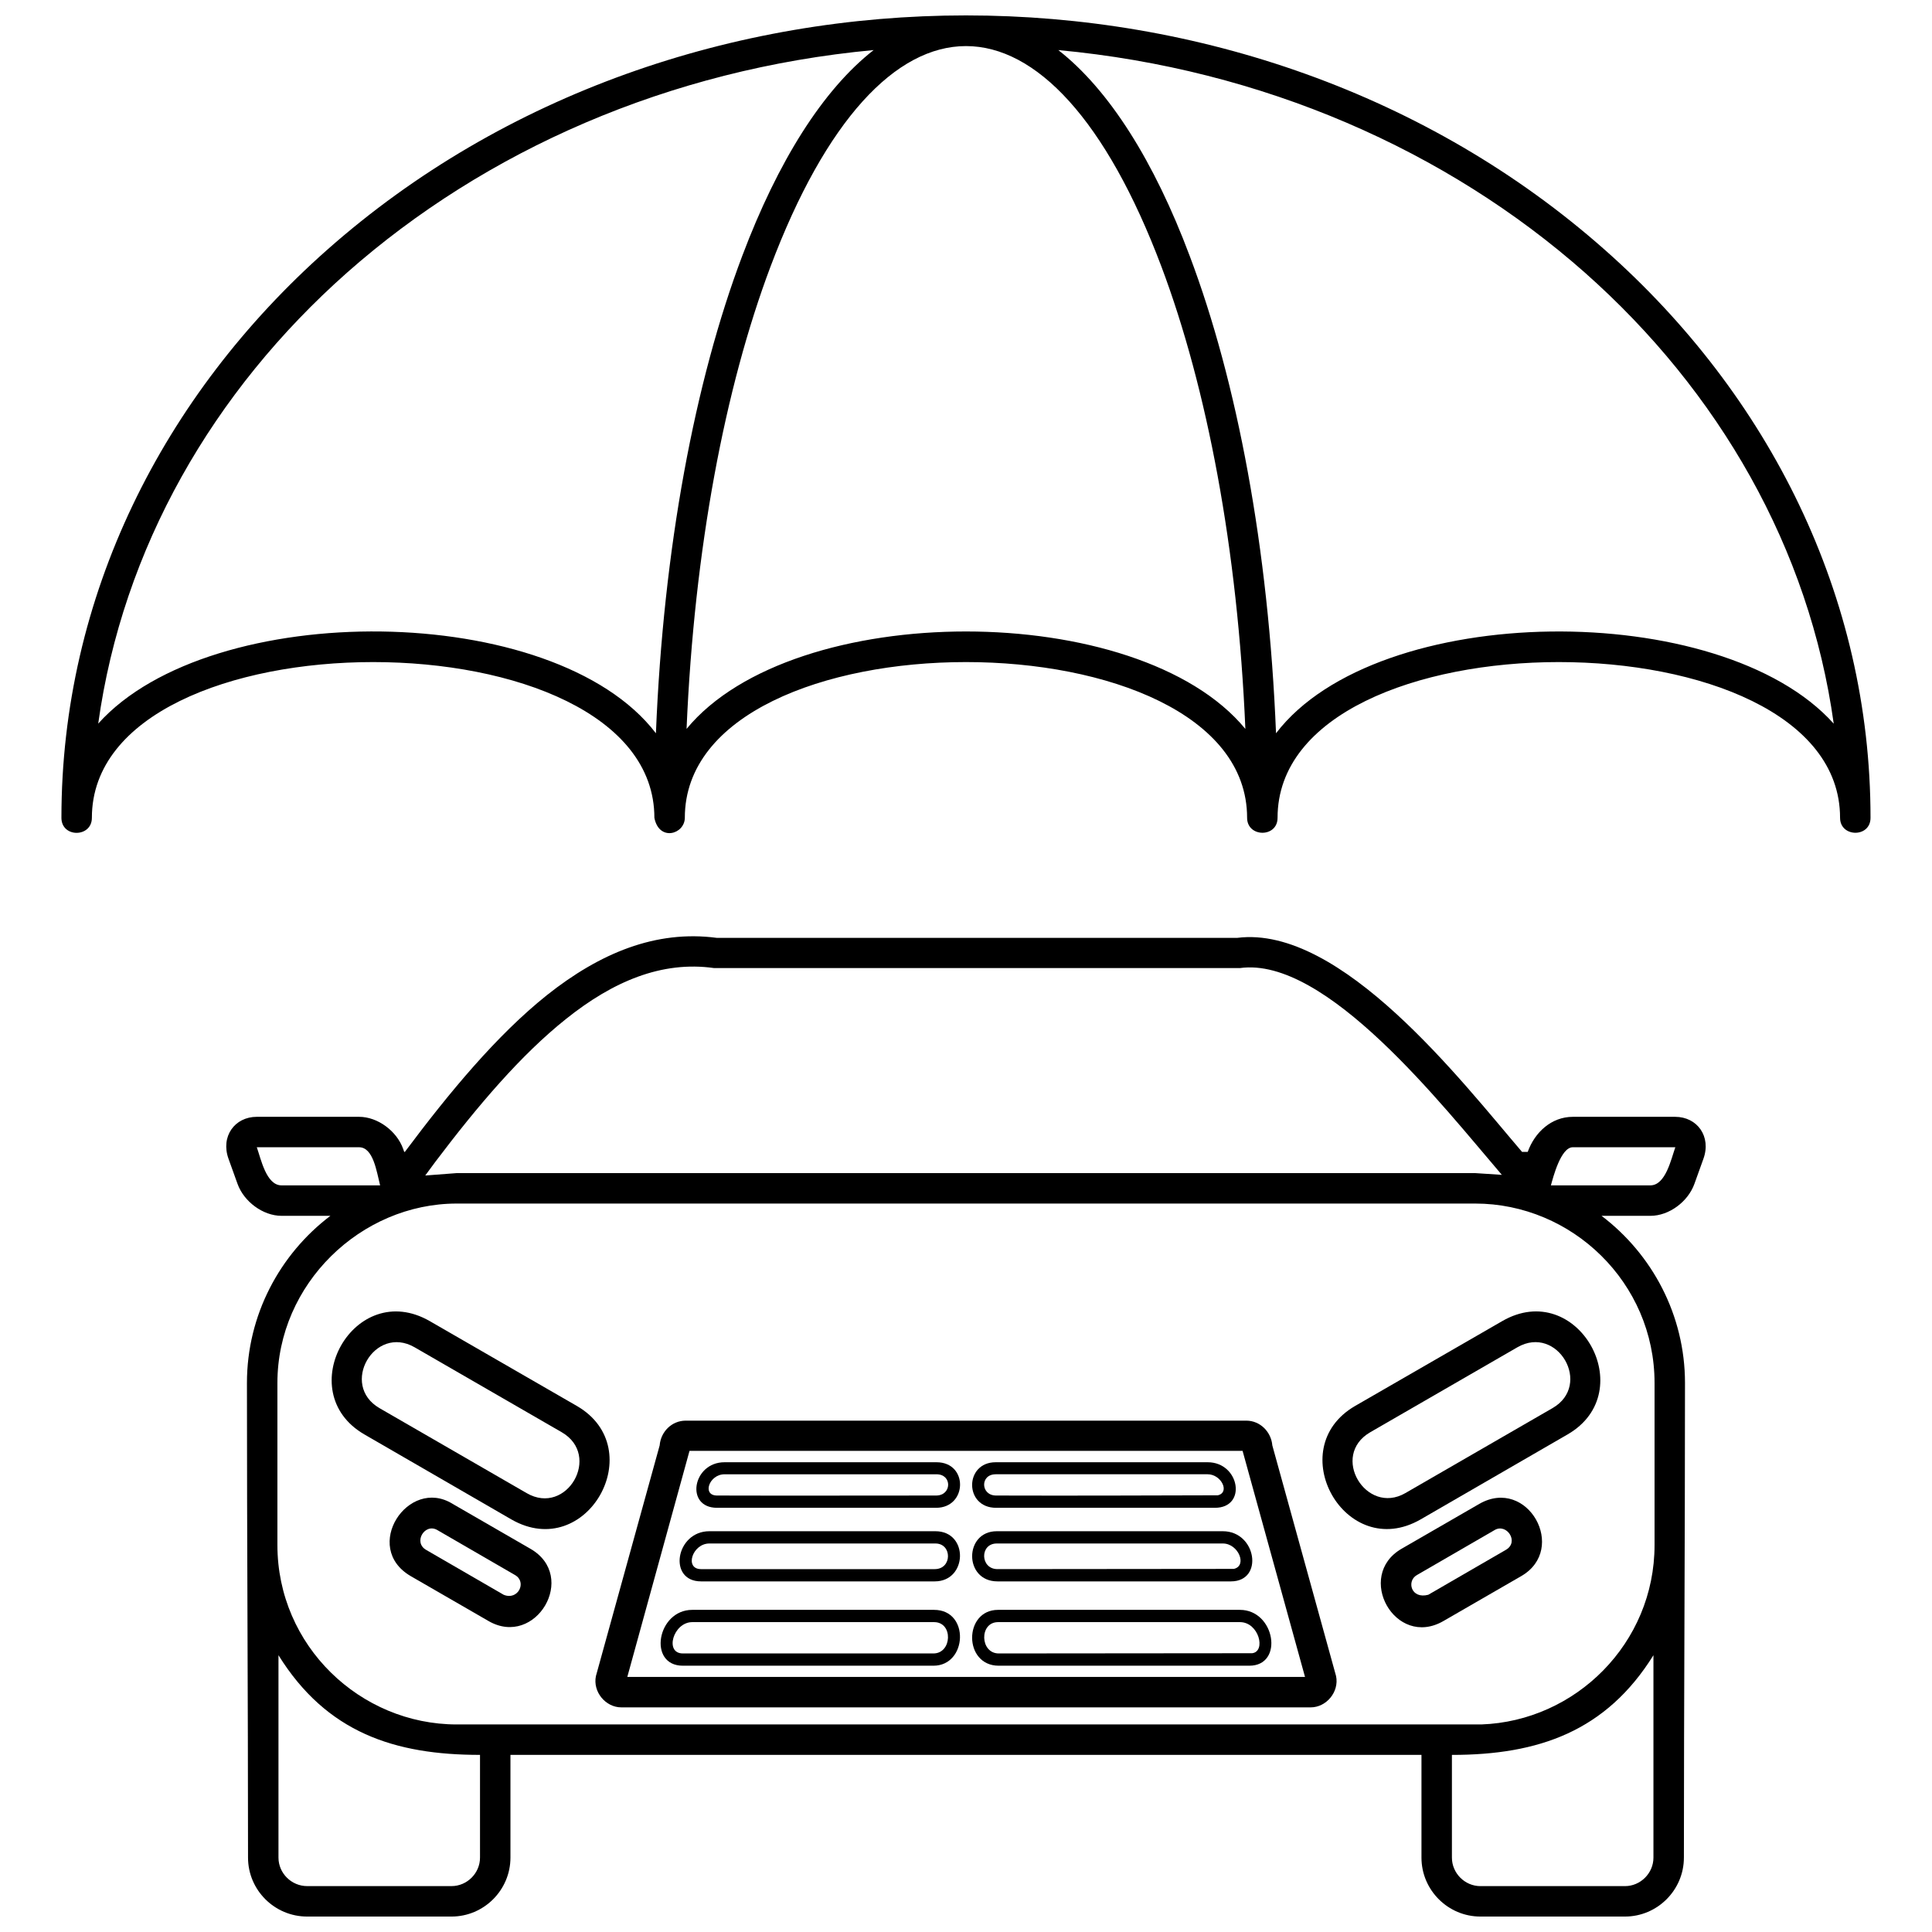
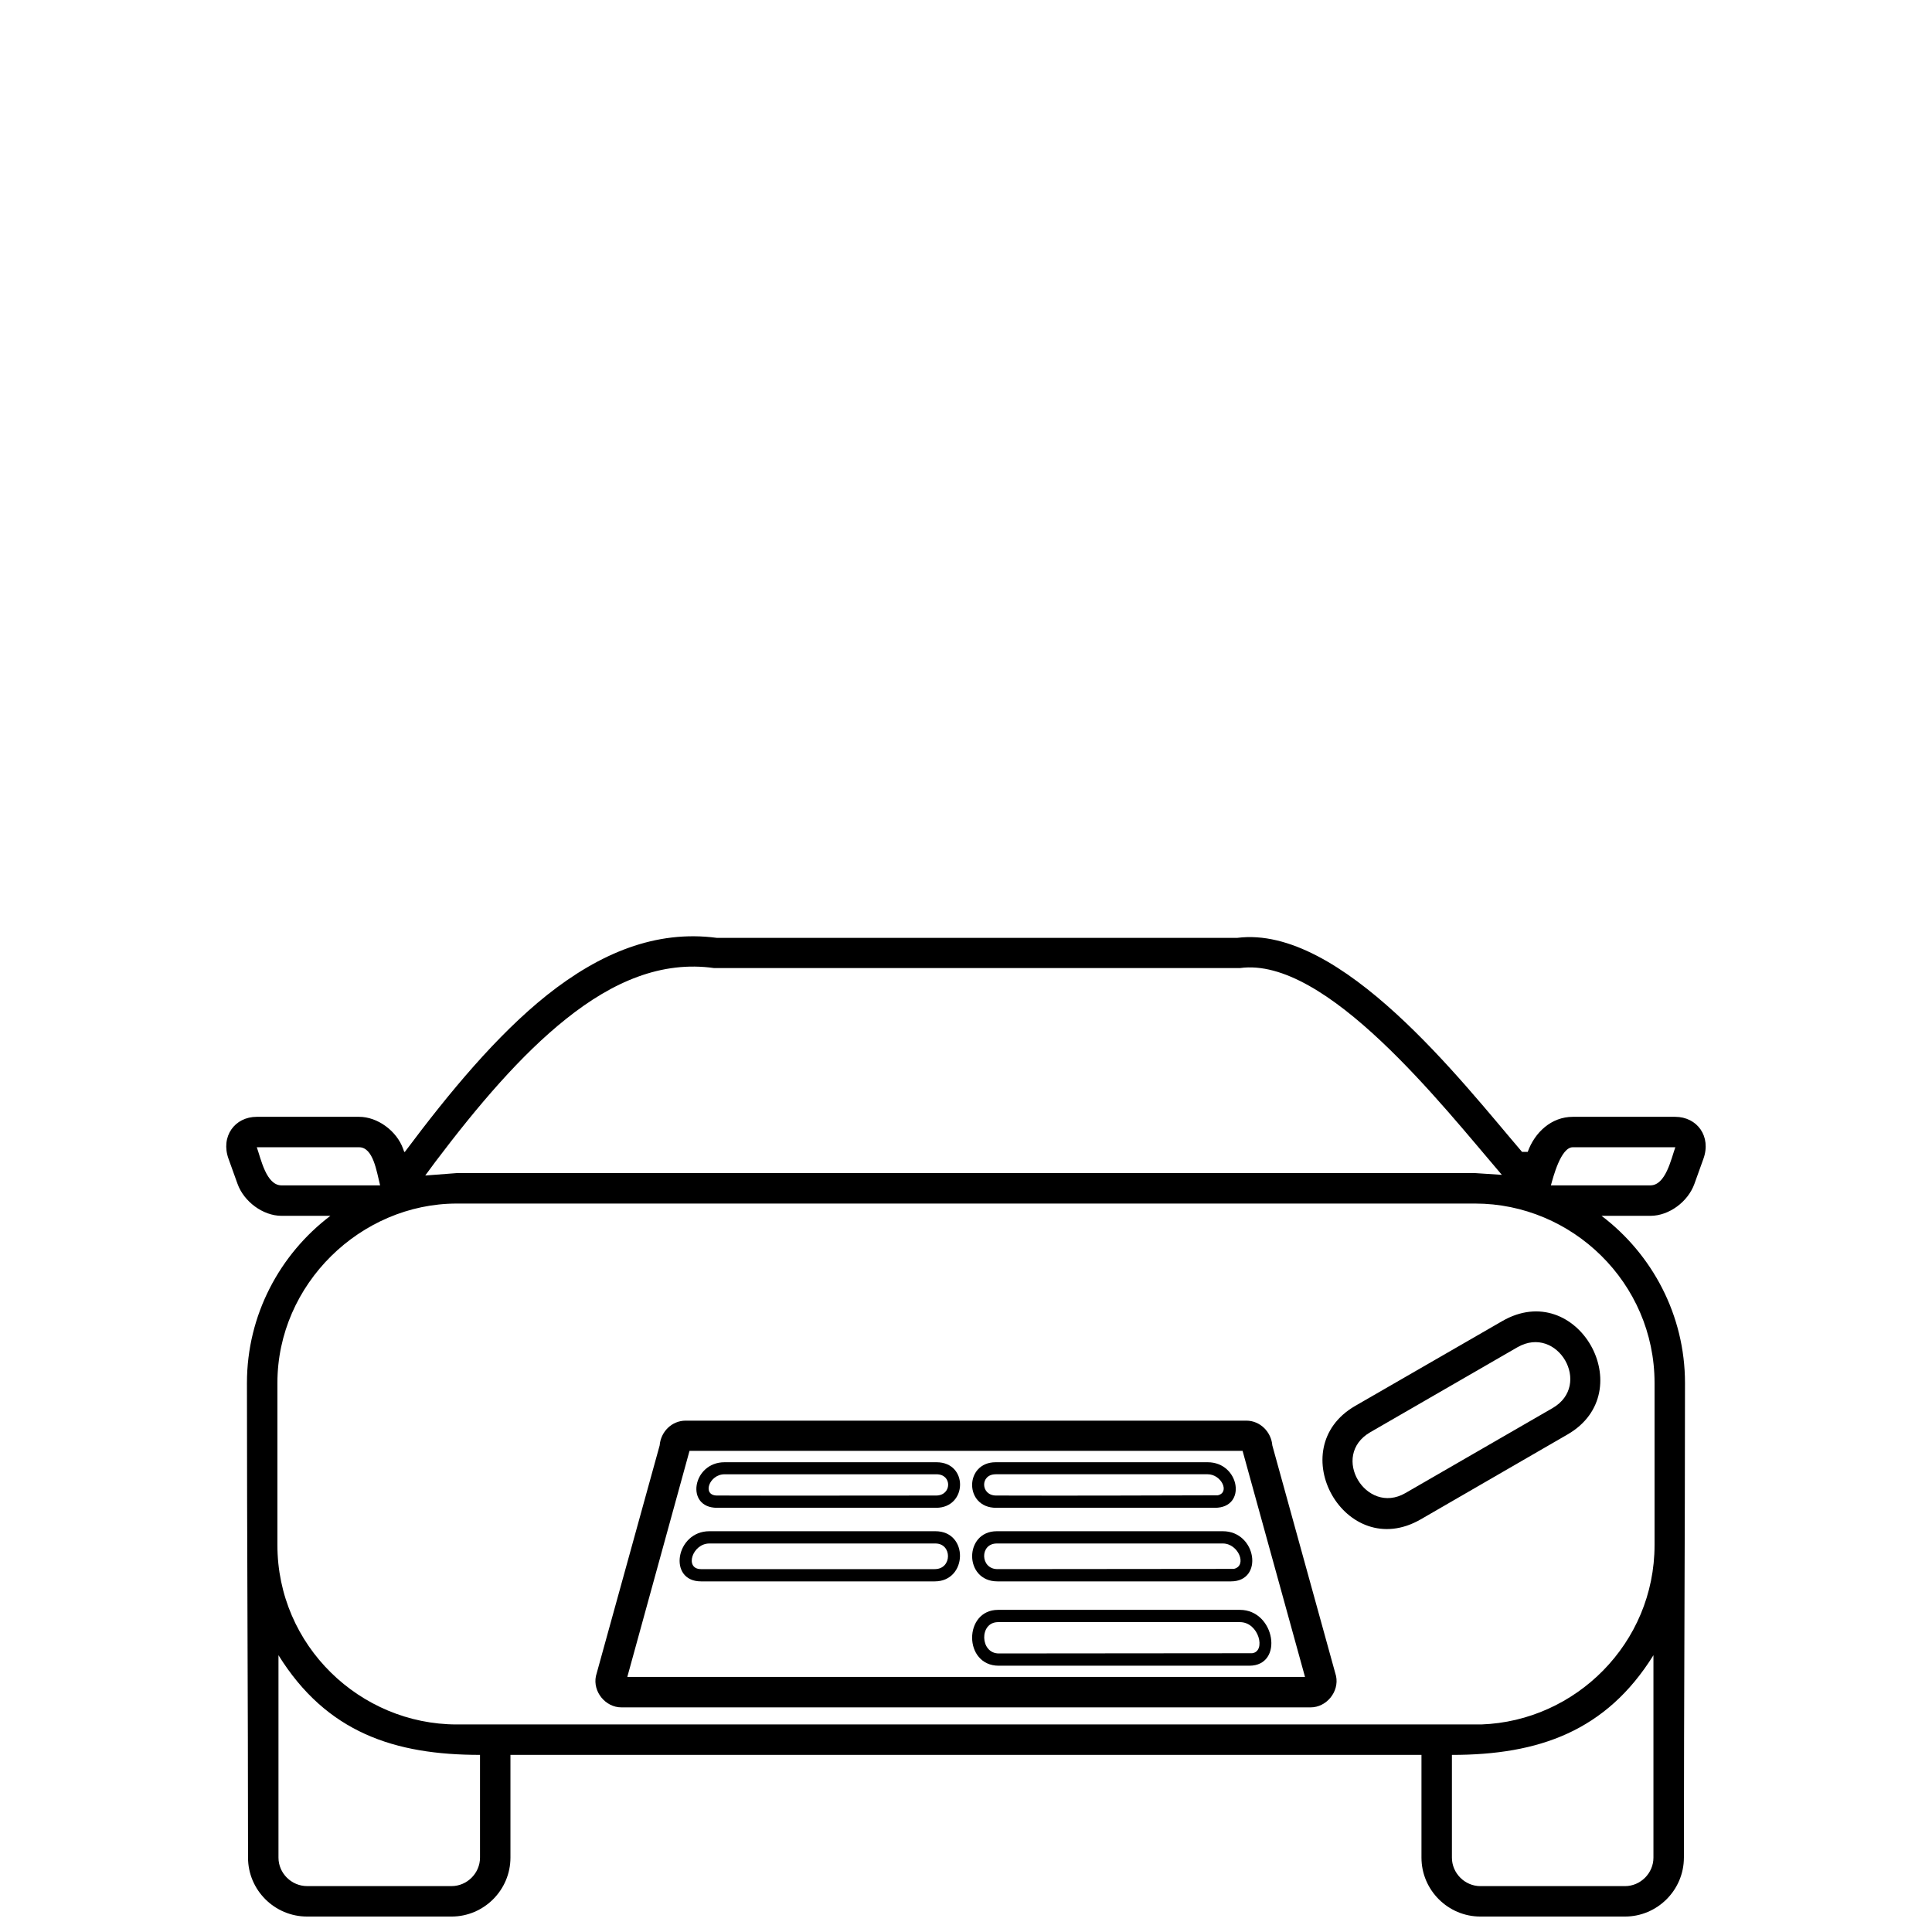
<svg xmlns="http://www.w3.org/2000/svg" width="800px" height="800px" version="1.1" viewBox="144 144 512 512">
  <defs>
    <clipPath id="b">
      <path d="m203 392h394v259.9h-394z" />
    </clipPath>
    <clipPath id="a">
      <path d="m160 148.09h480v216.91h-480z" />
    </clipPath>
  </defs>
  <path d="m310.23 588.4h179.61l-16.543-59.906h-146.57l-16.484 59.906zm181.11 8.07h-182.68c-4.18 0-7.606-4.121-6.734-8.301l16.891-61.125c0.289-3.598 3.191-6.559 6.906-6.559h148.55c3.715 0 6.617 3.019 6.906 6.559l16.891 61.125c0.871 4.18-2.555 8.301-6.734 8.301z" />
-   <path d="m240.57 524.14c-19.562-11.32-2.672-41.562 17.355-30.012l38.949 22.465c19.562 11.32 2.672 41.562-17.355 30.07zm43.016 15.559c10.621 6.152 19.91-9.984 9.289-16.137l-39.008-22.523c-10.621-6.094-19.91 9.984-9.289 16.137z" />
-   <path d="m252.87 561.7c-13.117-7.606-0.695-26.469 11.086-19.156l20.609 11.898c12.711 7.312 1.395 26.355-11.086 19.156zm24.613 4.934c3.832 1.566 6.211-3.367 3.019-5.223l-20.551-11.898c-3.309-2.031-6.559 3.191-3.019 5.223z" />
  <path d="m555.43 517.17c10.68-6.152 1.336-22.234-9.289-16.137l-39.008 22.523c-10.738 6.211-1.102 22.117 9.289 16.137zm-34.945 29.488c-19.969 11.492-36.918-18.75-17.355-30.07l38.949-22.465c19.969-11.551 36.918 18.691 17.355 30.012z" />
-   <path d="m522.51 566.63 20.551-11.898c3.656-2.09 0.176-7.199-3.019-5.223l-20.551 11.898c-2.785 1.566-1.566 6.445 3.019 5.223zm4.004 6.965c-12.77 7.371-23.512-11.957-11.086-19.156l20.609-11.898c12.77-7.312 23.566 11.957 11.086 19.156z" />
  <path d="m407.86 531.51h56.191c8.477 0 10.508 12.074 1.914 12.074h-57.992c-8.477 0-8.418-12.074-0.117-12.074zm0 3.191c-4.18 0-4.004 5.629 0.117 5.629 19.562 0.059 39.184 0 58.746-0.059 3.309-0.754 0.93-5.574-2.672-5.574h-56.191z" />
  <path d="m408.16 549.79h59.906c8.941 0 10.914 13.293 2.148 13.293h-61.879c-8.941 0-8.883-13.293-0.176-13.293zm0 3.25c-4.586 0-4.41 6.793 0.176 6.793l62.637-0.059c3.656-0.812 1.219-6.734-2.902-6.734z" />
  <path d="m472.59 570.63c9.348 0 11.727 14.801 2.496 14.801h-66.41c-9.402 0-9.348-14.801-0.176-14.801zm-64.086 3.25c-5.051 0-4.816 8.301 0.176 8.301l67.164-0.059c3.715-0.465 1.801-8.242-3.25-8.242z" />
  <path d="m336 531.51h56.191c8.477 0 8.184 12.074-0.117 12.074h-58.051c-8.535 0-6.5-12.074 1.973-12.074zm0 3.191c-4.062 0-6.039 5.629-1.973 5.629 19.387 0.059 38.719 0 58.051 0 4.18 0 4.297-5.629 0.117-5.629z" />
  <path d="m331.99 549.79h59.906c8.883 0 8.535 13.293-0.176 13.293h-61.938c-8.883 0-6.734-13.293 2.207-13.293zm0 3.25c-4.527 0-6.676 6.793-2.207 6.793h61.938c4.644 0 4.644-6.793 0.176-6.793z" />
-   <path d="m327.46 570.63h64.086c9.52 0 8.824 14.801-0.176 14.801h-66.41c-9.348 0-6.852-14.801 2.496-14.801zm0 3.25c-5.051 0-7.43 8.301-2.496 8.301h66.41c4.934 0 5.281-8.301 0.176-8.301h-64.086z" />
  <g clip-path="url(#b)">
    <path d="m590.25 636.29c0 8.59-7.023 15.617-15.617 15.617h-38.312c-8.59 0-15.617-7.023-15.617-15.617v-27.227h-241.43v27.227c0 8.59-7.023 15.617-15.617 15.617h-38.254c-8.648 0-15.672-7.023-15.672-15.617 0-41.91-0.289-83.883-0.289-125.79 0-17.996 8.707-34.133 22.117-44.293h-12.945c-4.934 0-9.984-3.773-11.668-8.477l-2.379-6.617c-2.148-5.922 1.625-11.145 7.488-11.145h27.109c4.934 0 9.984 3.773 11.668 8.477l0.289 0.812h0.176c11.898-15.906 24.379-30.941 37.676-41.562 13.988-11.086 28.793-17.297 44.988-15.152h137.93c27.516-3.484 59.559 38.137 75.465 56.715h1.508c1.859-5.168 6.269-9.289 11.957-9.289h27.109c5.863 0 9.637 5.223 7.488 11.145l-2.379 6.617c-1.684 4.703-6.676 8.477-11.668 8.477h-12.945c13.41 10.16 22.117 26.297 22.117 44.293 0 41.91-0.289 83.824-0.289 125.79zm-53.695-35.293c25.02-0.871 45.918-21.535 45.918-47.543v-42.957c0-26.586-21.883-47.543-47.543-47.543h-269.87c-25.426 0-47.543 21.305-47.543 47.543v42.957c0 26.703 21.941 47.543 47.543 47.543zm45.625-18.344c-12.539 20.145-30.418 26.414-53.406 26.414v27.227c0 4.121 3.426 7.547 7.547 7.547h38.312c4.121 0 7.547-3.426 7.547-7.547zm-364.38 0v53.637c0 4.121 3.426 7.547 7.606 7.547h38.254c4.121 0 7.547-3.426 7.547-7.547v-27.227c-22.582 0-40.633-5.863-53.406-26.414zm21.363-134.62h-27.109c1.102 3.078 2.496 10.102 6.559 10.102h26.121c-0.93-3.656-1.801-10.102-5.574-10.102zm20.145 3.949-2.613 3.539 8.359-0.637h269.87l7.082 0.465c-15.617-18.227-46.613-57.992-69.426-54.797h-139.32c-13.875-1.973-26.82 3.539-39.242 13.469-11.957 9.52-23.453 23.047-34.715 37.965zm295.7 6.152h26.355c4.062 0 5.516-7.023 6.617-10.102h-27.168c-3.191 0-5.223 8.012-5.805 10.102z" />
  </g>
  <g clip-path="url(#a)">
-     <path d="m325.49 360.73c-0.059 4.41-6.852 6.328-8.07 0 0-55.031-149.07-55.031-149.07 0 0 5.281-8.07 5.34-8.07 0 0-58.688 26.82-111.92 70.414-150.52 93.574-82.836 245.03-82.836 338.6 0 43.535 38.488 70.414 91.719 70.414 150.52 0 5.34-8.07 5.223-8.07 0 0-55.031-149.07-55.031-149.07 0 0 5.34-8.07 5.223-8.07 0 0-55.031-149.01-55.031-149.01 0zm-7.664-22.406c1.973-49.109 10.332-93.285 22.871-126.49 9.461-25.078 21.363-44.059 34.828-54.566-54.277 5.051-102.98 26.645-139.55 58.977-35.527 31.461-59.5 73.086-65.945 119.52 29.895-33.32 120.92-32.625 147.79 2.555zm156.21-1.16c-2.031-47.66-10.16-90.383-22.234-122.48-29.371-77.961-74.246-77.961-103.62 0-12.074 32.102-20.199 74.766-22.234 122.48 28.328-34.422 119.75-34.422 148.08 0zm155.92-1.395c-6.445-46.438-30.418-88.062-65.945-119.52-36.57-32.332-85.273-53.93-139.55-58.977 13.469 10.508 25.426 29.488 34.828 54.566 12.539 33.203 20.898 77.379 22.871 126.49 26.875-35.18 117.9-35.875 147.79-2.555z" />
-   </g>
+     </g>
</svg>